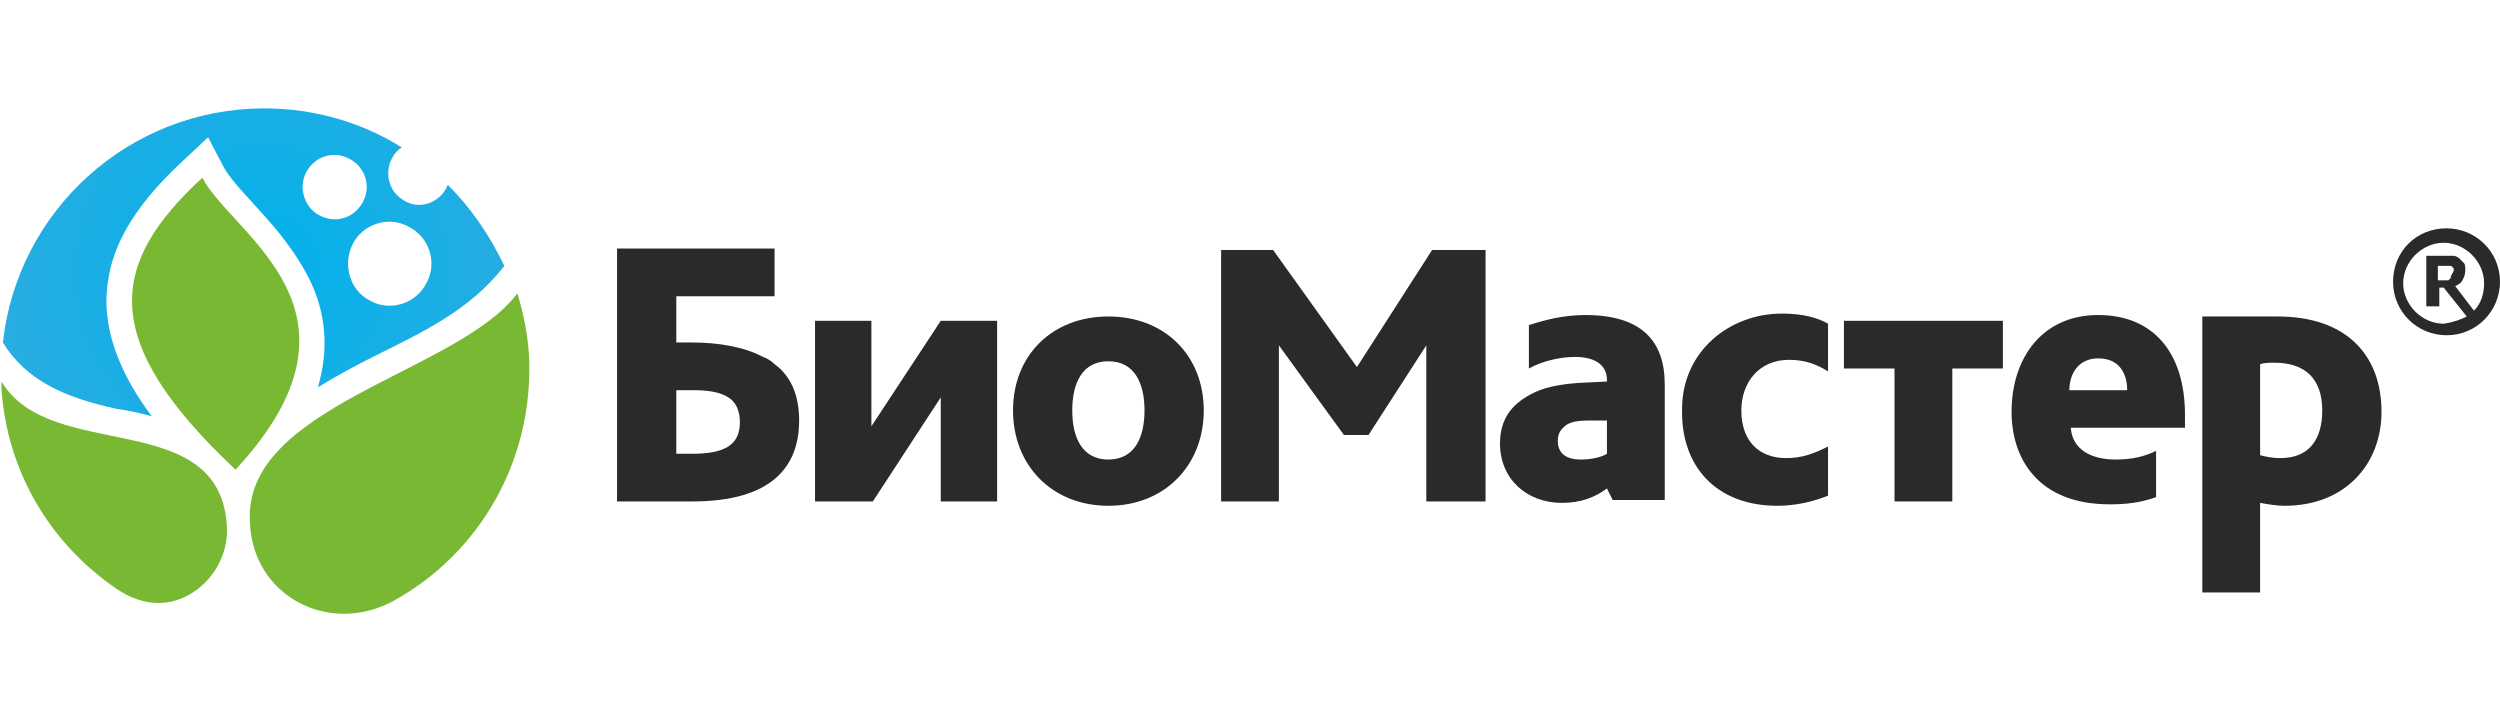
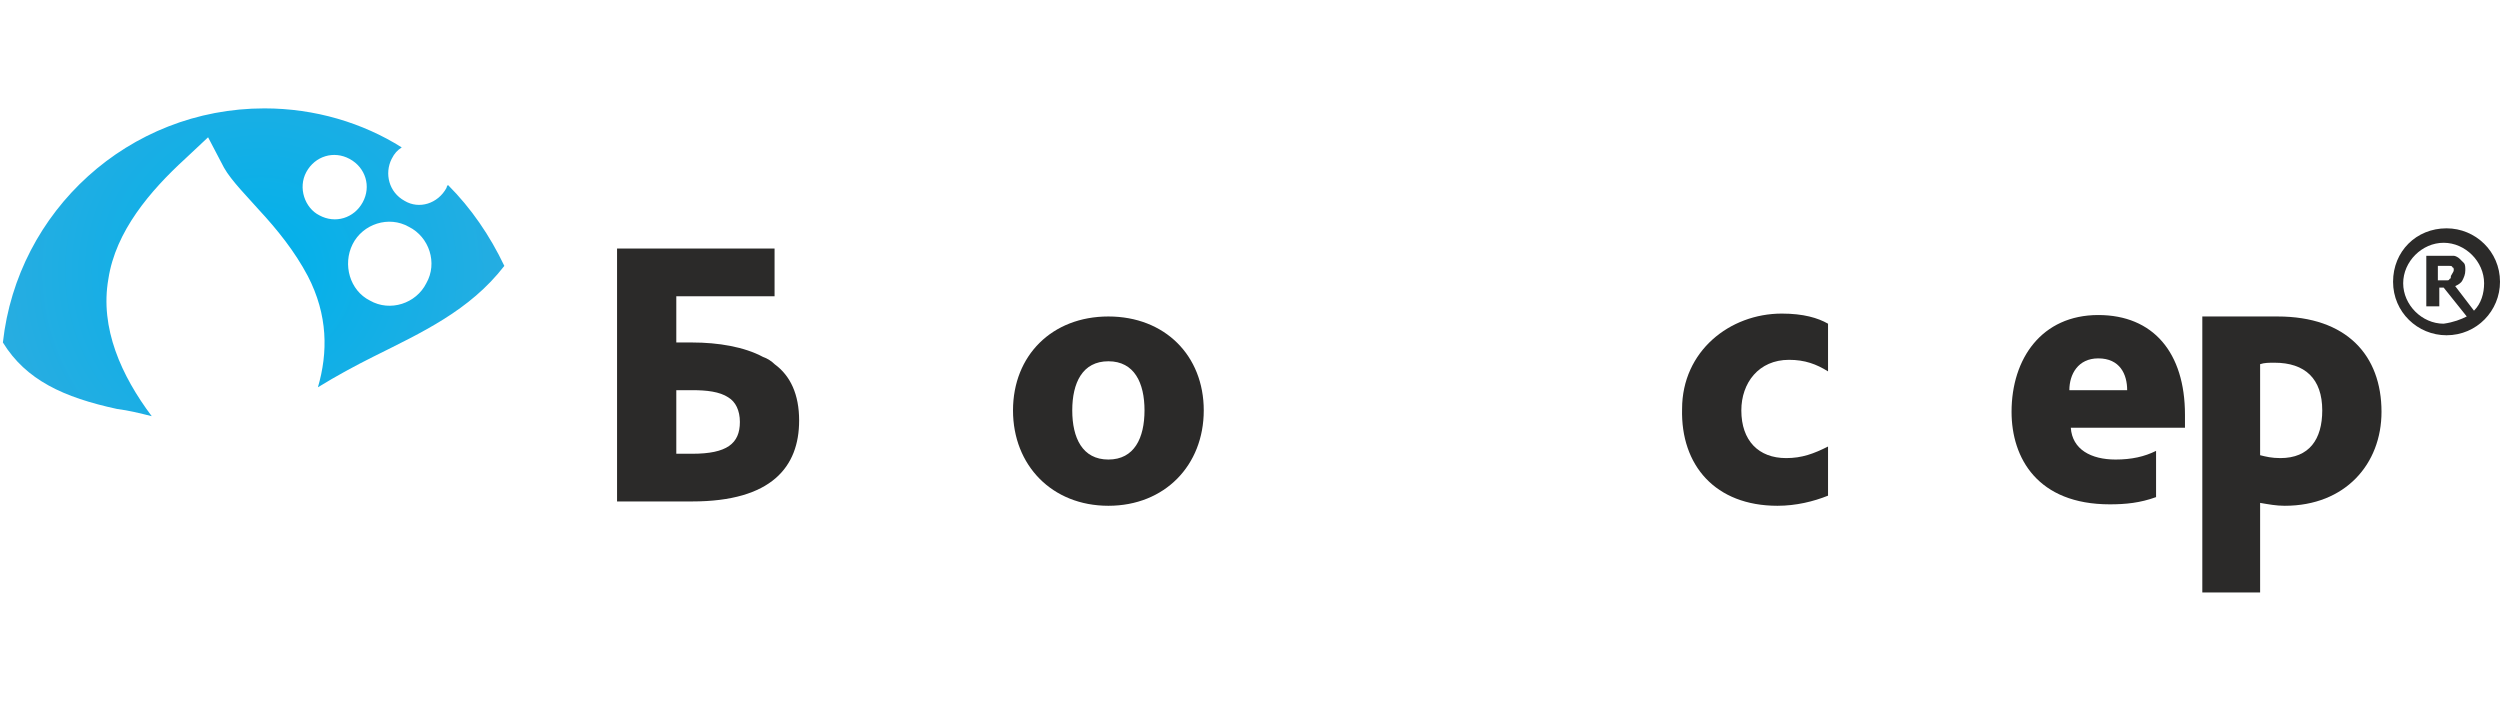
<svg xmlns="http://www.w3.org/2000/svg" version="1.1" id="Слой_1" x="0px" y="0px" width="173" height="50" viewBox="0 0 173 50" style="enable-background:new 0 0 173 50;" xml:space="preserve">
  <style type="text/css">
	.st0{fill:#2B2A29;}
	.st1{fill-rule:evenodd;clip-rule:evenodd;fill:#2B2A29;}
	.st2{fill-rule:evenodd;clip-rule:evenodd;fill:#78B833;}
	.st3{fill-rule:evenodd;clip-rule:evenodd;fill:url(#SVGID_1_);}
</style>
  <g id="Слой_x0020_1">
    <g id="_2297767899840">
      <path class="st0" d="M46.8,31.4V27h1.1c1,0,1.9,0.1,2.5,0.5c0.5,0.3,0.8,0.9,0.8,1.7c0,1.5-0.9,2.2-3.3,2.2H46.8L46.8,31.4z     M42.7,34.7h5.2c5.5,0,7.4-2.4,7.4-5.6c0-1.8-0.6-3.1-1.7-3.9c-0.2-0.2-0.5-0.4-0.8-0.5c-1.3-0.7-3.1-1-4.9-1h-1.1v-3.2h6.8v-3.3    H42.7V34.7L42.7,34.7z" />
-       <polygon class="st0" points="56.4,34.7 60.4,34.7 65.1,27.5 65.1,34.7 69,34.7 69,22.2 65.1,22.2 60.3,29.5 60.3,22.2 56.4,22.2       " />
      <path class="st0" d="M76.7,35c3.9,0,6.6-2.8,6.6-6.6s-2.7-6.5-6.6-6.5c-3.9,0-6.6,2.7-6.6,6.5C70.1,32.2,72.8,35,76.7,35z     M76.7,31.8c-1.8,0-2.5-1.5-2.5-3.4c0-1.9,0.7-3.4,2.5-3.4c1.8,0,2.5,1.5,2.5,3.4C79.2,30.3,78.5,31.8,76.7,31.8L76.7,31.8z" />
-       <polygon class="st0" points="84.5,34.7 88.5,34.7 88.5,25.7 88.5,23.9 93,30.1 94.7,30.1 98.7,23.9 98.7,34.7 102.8,34.7     102.8,17.3 99.1,17.3 93.9,25.4 88.1,17.3 84.5,17.3   " />
-       <path class="st0" d="M115.2,34.7c0-2.7,0-5.4,0-8.1c0-3-1.6-4.8-5.5-4.8c-1.4,0-2.7,0.3-3.9,0.7v3c0.9-0.5,2.1-0.8,3.2-0.8    c1.3,0,2.2,0.5,2.2,1.6v0.1l-2,0.1c-1.3,0.1-2.4,0.3-3.3,0.8c-1.3,0.7-2.1,1.7-2.1,3.4c0,2.4,1.8,4.1,4.3,4.1c1.3,0,2.3-0.4,3.1-1    l0.4,0.8H115.2z M111.2,29.1v2.3c-0.3,0.2-1,0.4-1.8,0.4c-1,0-1.6-0.4-1.6-1.3c0-0.5,0.2-0.8,0.6-1.1c0.3-0.2,0.8-0.3,1.5-0.3    L111.2,29.1L111.2,29.1z" />
      <path class="st0" d="M123,35c1.3,0,2.5-0.3,3.5-0.7V31l0-0.1c-1,0.5-1.8,0.8-2.9,0.8c-1.9,0-3.1-1.2-3.1-3.3    c0-1.9,1.2-3.5,3.3-3.5c1.1,0,1.9,0.3,2.7,0.8v-3.3c-0.7-0.4-1.7-0.7-3.2-0.7c-3.6,0-6.9,2.6-6.9,6.6C116.3,32.2,118.7,35,123,35    L123,35z" />
-       <polygon class="st0" points="131.1,34.7 135.1,34.7 135.1,25.5 138.6,25.5 138.6,25.4 138.6,22.2 127.6,22.2 127.6,25.5     131.1,25.5   " />
      <path class="st0" d="M151.2,29.6v-0.9c0-4.3-2.2-6.9-6-6.9c-3.9,0-6,3-6,6.7c0,3.2,1.8,6.4,6.8,6.4c1.1,0,2.1-0.1,3.2-0.5v-3.2    c-0.8,0.4-1.7,0.6-2.8,0.6c-1.7,0-3-0.7-3.1-2.2h6.3L151.2,29.6L151.2,29.6z M143.2,27c0-1.1,0.6-2.2,2-2.2c1.5,0,2,1.1,2,2.2    H143.2z" />
      <path class="st0" d="M152.4,41h4v-6.2c0.6,0.1,1.1,0.2,1.7,0.2c4.2,0,6.7-2.9,6.7-6.5c0-3.9-2.4-6.6-7.2-6.6l-5.2,0L152.4,41    L152.4,41z M156.4,31.5v-6.3c0.3-0.1,0.6-0.1,1-0.1c2.1,0,3.3,1.1,3.3,3.3c0,2-0.9,3.3-2.9,3.3C157.2,31.7,156.8,31.6,156.4,31.5    L156.4,31.5z" />
      <path class="st1" d="M169.8,18.7c0-0.1,0-0.2-0.1-0.2c0-0.1-0.1-0.1-0.2-0.1c-0.1,0-0.1,0-0.2,0c-0.1,0-0.2,0-0.3,0h-0.3v1h0.3    c0.1,0,0.2,0,0.3,0c0.1,0,0.2,0,0.2-0.1c0.1,0,0.1-0.1,0.1-0.2C169.7,18.9,169.8,18.8,169.8,18.7L169.8,18.7z M170.7,21.9l-1.6-2    h-0.3v1.3h-0.9v-3.5h1.4c0.2,0,0.4,0,0.5,0c0.1,0,0.3,0.1,0.4,0.2c0.1,0.1,0.2,0.2,0.3,0.3c0.1,0.1,0.1,0.3,0.1,0.5    c0,0.3-0.1,0.5-0.2,0.7c-0.1,0.2-0.3,0.3-0.5,0.4l1.3,1.7c0.5-0.5,0.7-1.2,0.7-1.9c0-1.5-1.3-2.8-2.8-2.8c-1.5,0-2.8,1.3-2.8,2.8    c0,1.5,1.3,2.8,2.8,2.8C169.8,22.3,170.3,22.1,170.7,21.9L170.7,21.9z M169.3,15.8c2,0,3.7,1.6,3.7,3.7c0,2-1.6,3.7-3.7,3.7    c-2,0-3.7-1.6-3.7-3.7C165.6,17.4,167.2,15.8,169.3,15.8C169.3,15.8,169.3,15.8,169.3,15.8z" />
      <g>
-         <path class="st2" d="M27.2,41.6c6-3.3,9.8-9.8,9.4-17.1c-0.1-1.5-0.4-2.9-0.8-4.2c-4.1,5.5-19.1,7.8-18.5,15.9     C17.5,41.2,22.7,44,27.2,41.6z M14,12.3c2.1,4,12.5,9.2,2.3,20.2C6.7,23.5,7.6,18.2,14,12.3z M0.1,26.9C0.5,32.7,3.5,37.6,8,40.7     c2,1.4,4.2,1.4,6-0.2c1.1-1,1.8-2.5,1.7-4.1c-0.5-8.3-12.2-4.3-15.6-10C0.1,26.5,0.1,26.7,0.1,26.9z" />
        <radialGradient id="SVGID_1_" cx="916.111" cy="-1162.928" r="354.486" gradientTransform="matrix(0.264 0 0 -0.264 -223.795 -288.248)" gradientUnits="userSpaceOnUse">
          <stop offset="0" style="stop-color:#00B1EB" />
          <stop offset="0.231" style="stop-color:#2FACDF" />
          <stop offset="1" style="stop-color:#0080C7" />
        </radialGradient>
        <path class="st3" d="M18.3,7.5c3.5,0,6.8,1,9.5,2.7c-0.3,0.2-0.5,0.4-0.7,0.8c-0.5,1-0.2,2.3,0.9,2.9c1,0.6,2.3,0.2,2.9-0.9     c0-0.1,0.1-0.2,0.1-0.2c1.6,1.6,2.9,3.5,3.9,5.6c-2.4,3.1-5.7,4.6-9.1,6.3c-1.2,0.6-2.5,1.3-3.8,2.1c0.7-2.4,0.7-5-0.7-7.7     c-0.9-1.7-2.1-3.2-3.4-4.6c-0.7-0.8-1.9-2-2.4-2.9l-1.1-2.1L12.8,11c-2.4,2.2-4.8,5-5.3,8.3c-0.6,3.4,0.9,6.7,3,9.5     c-0.8-0.2-1.6-0.4-2.4-0.5c-3.7-0.8-6.3-2-7.9-4.6C1.2,14.6,8.9,7.5,18.3,7.5L18.3,7.5z M21.2,11.9c0.6-1.1,1.9-1.5,3-0.9     c1.1,0.6,1.5,1.9,0.9,3c-0.6,1.1-1.9,1.5-3,0.9C21.1,14.4,20.6,13,21.2,11.9L21.2,11.9z M24.4,16.9c0.7-1.4,2.5-2,3.9-1.2     c1.4,0.7,2,2.5,1.2,3.9c-0.7,1.4-2.5,2-3.9,1.2C24.2,20.1,23.7,18.3,24.4,16.9z" />
      </g>
    </g>
  </g>
</svg>